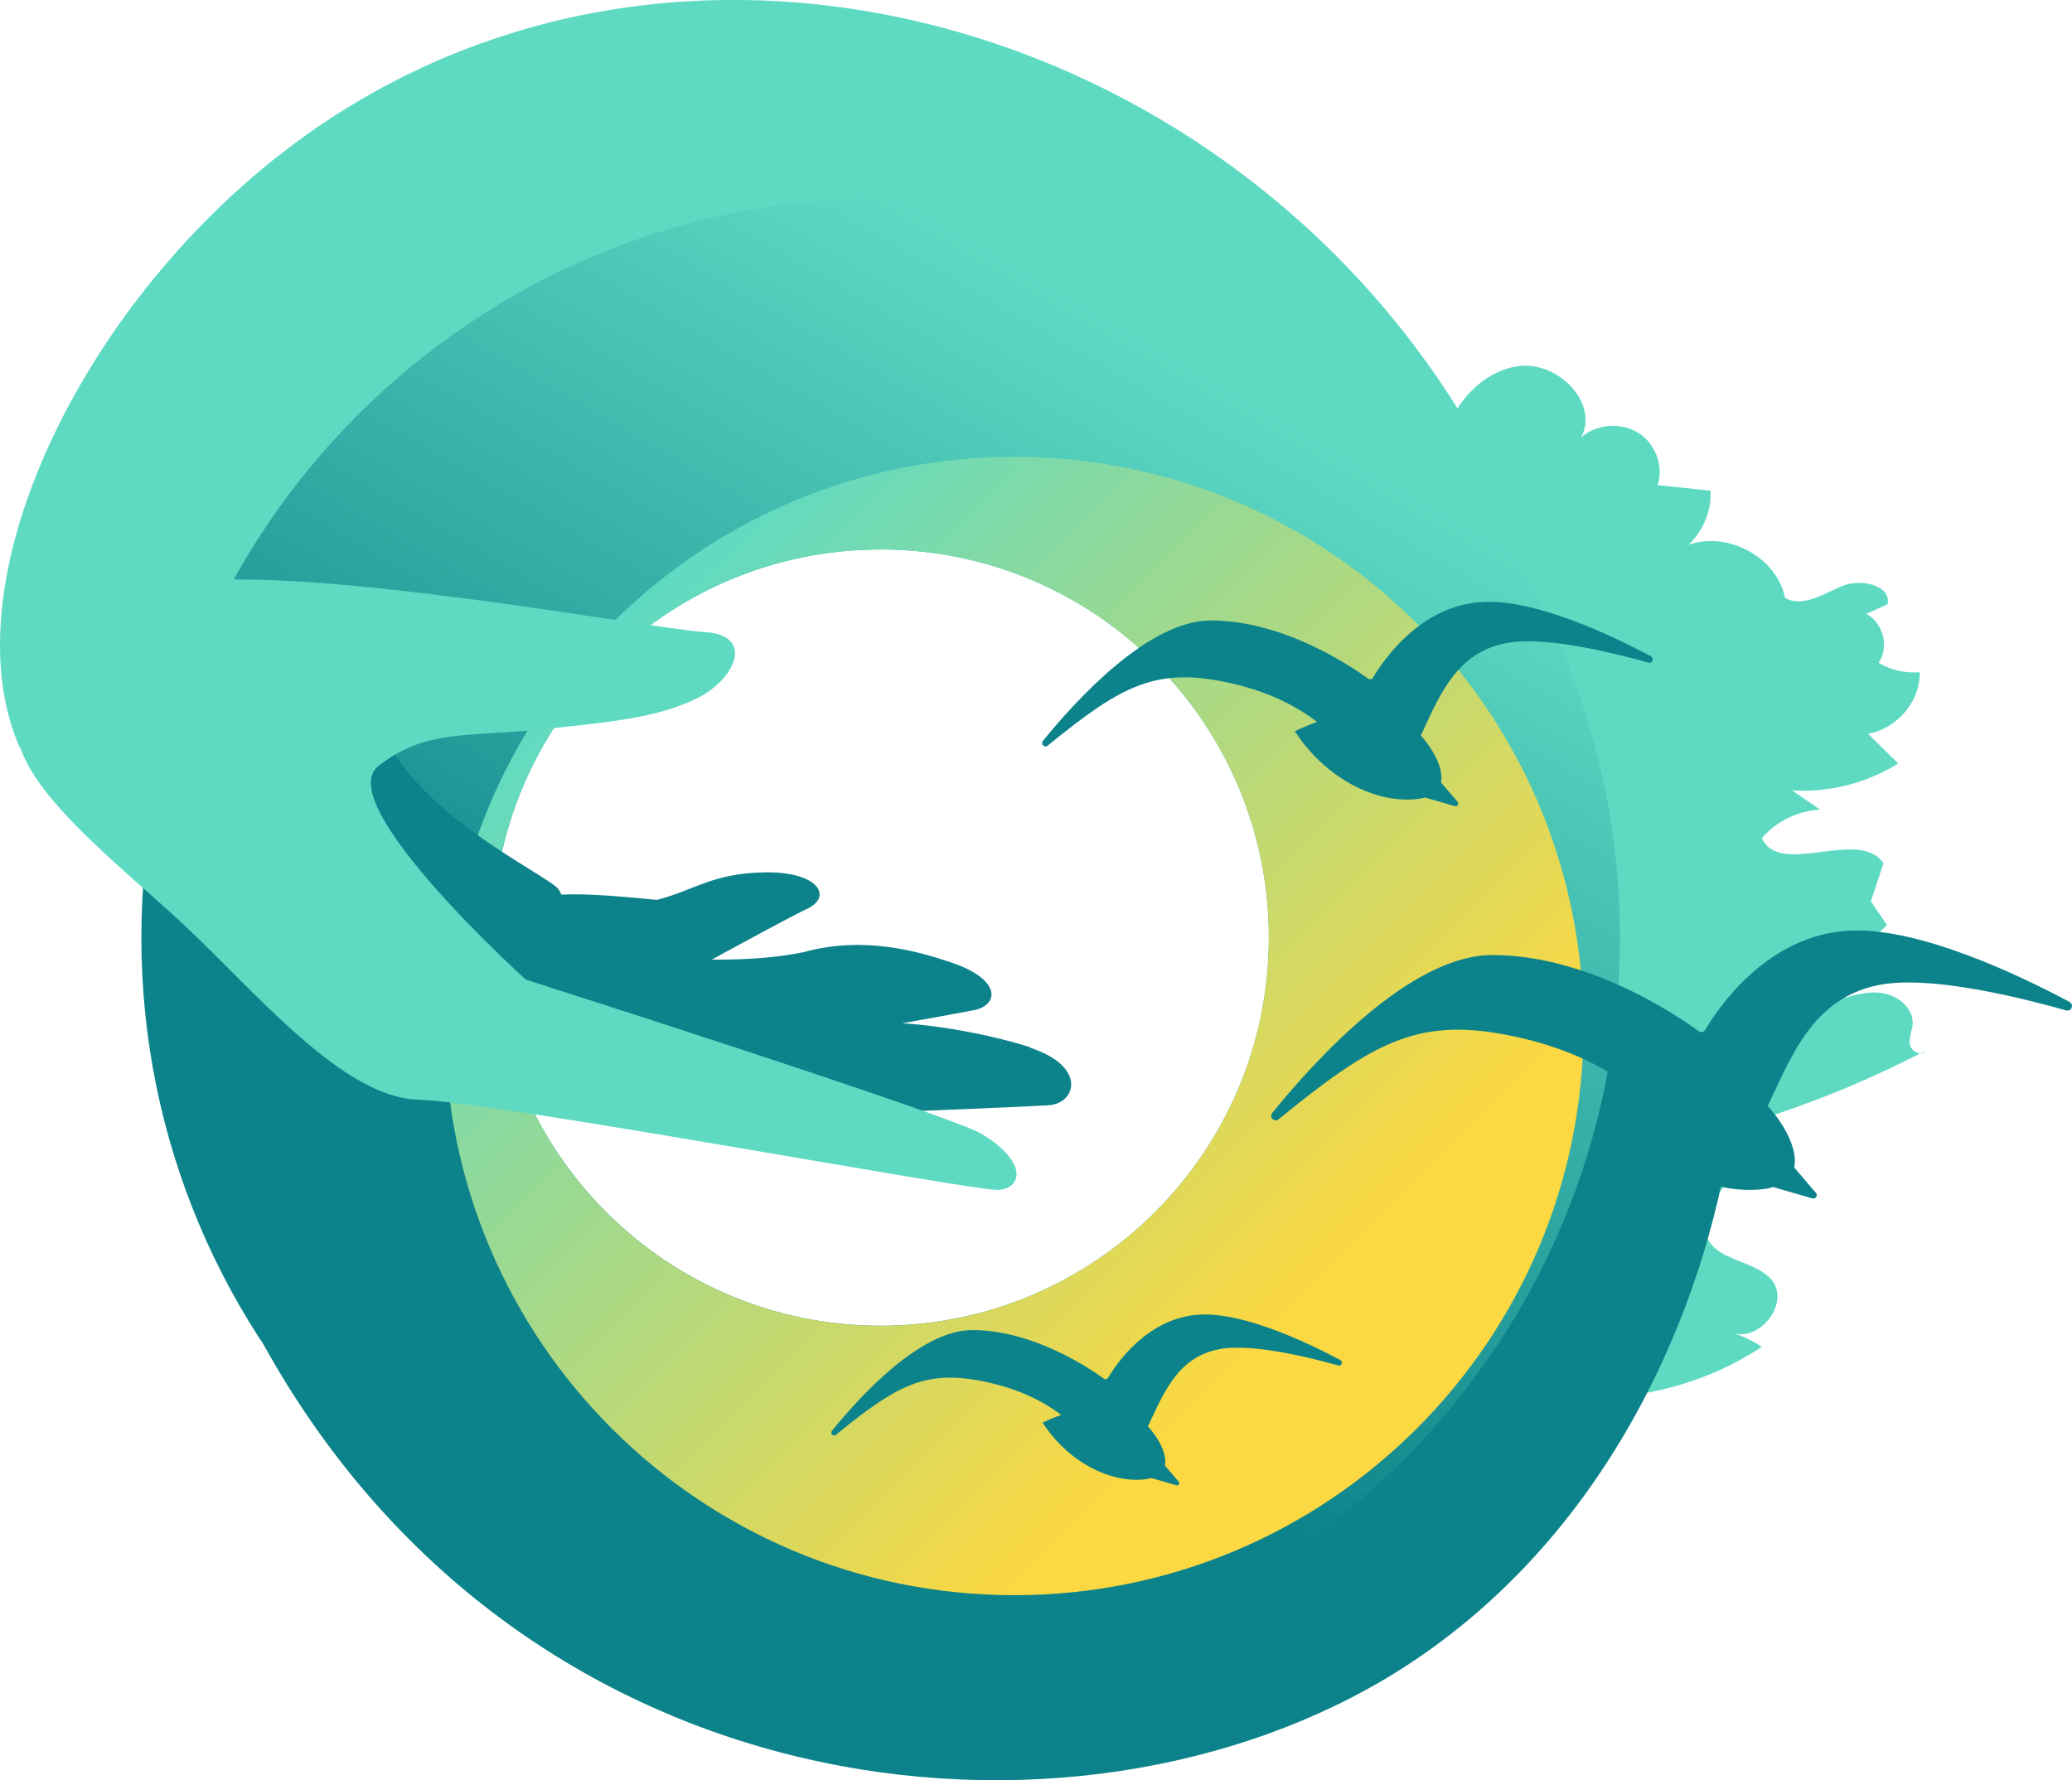
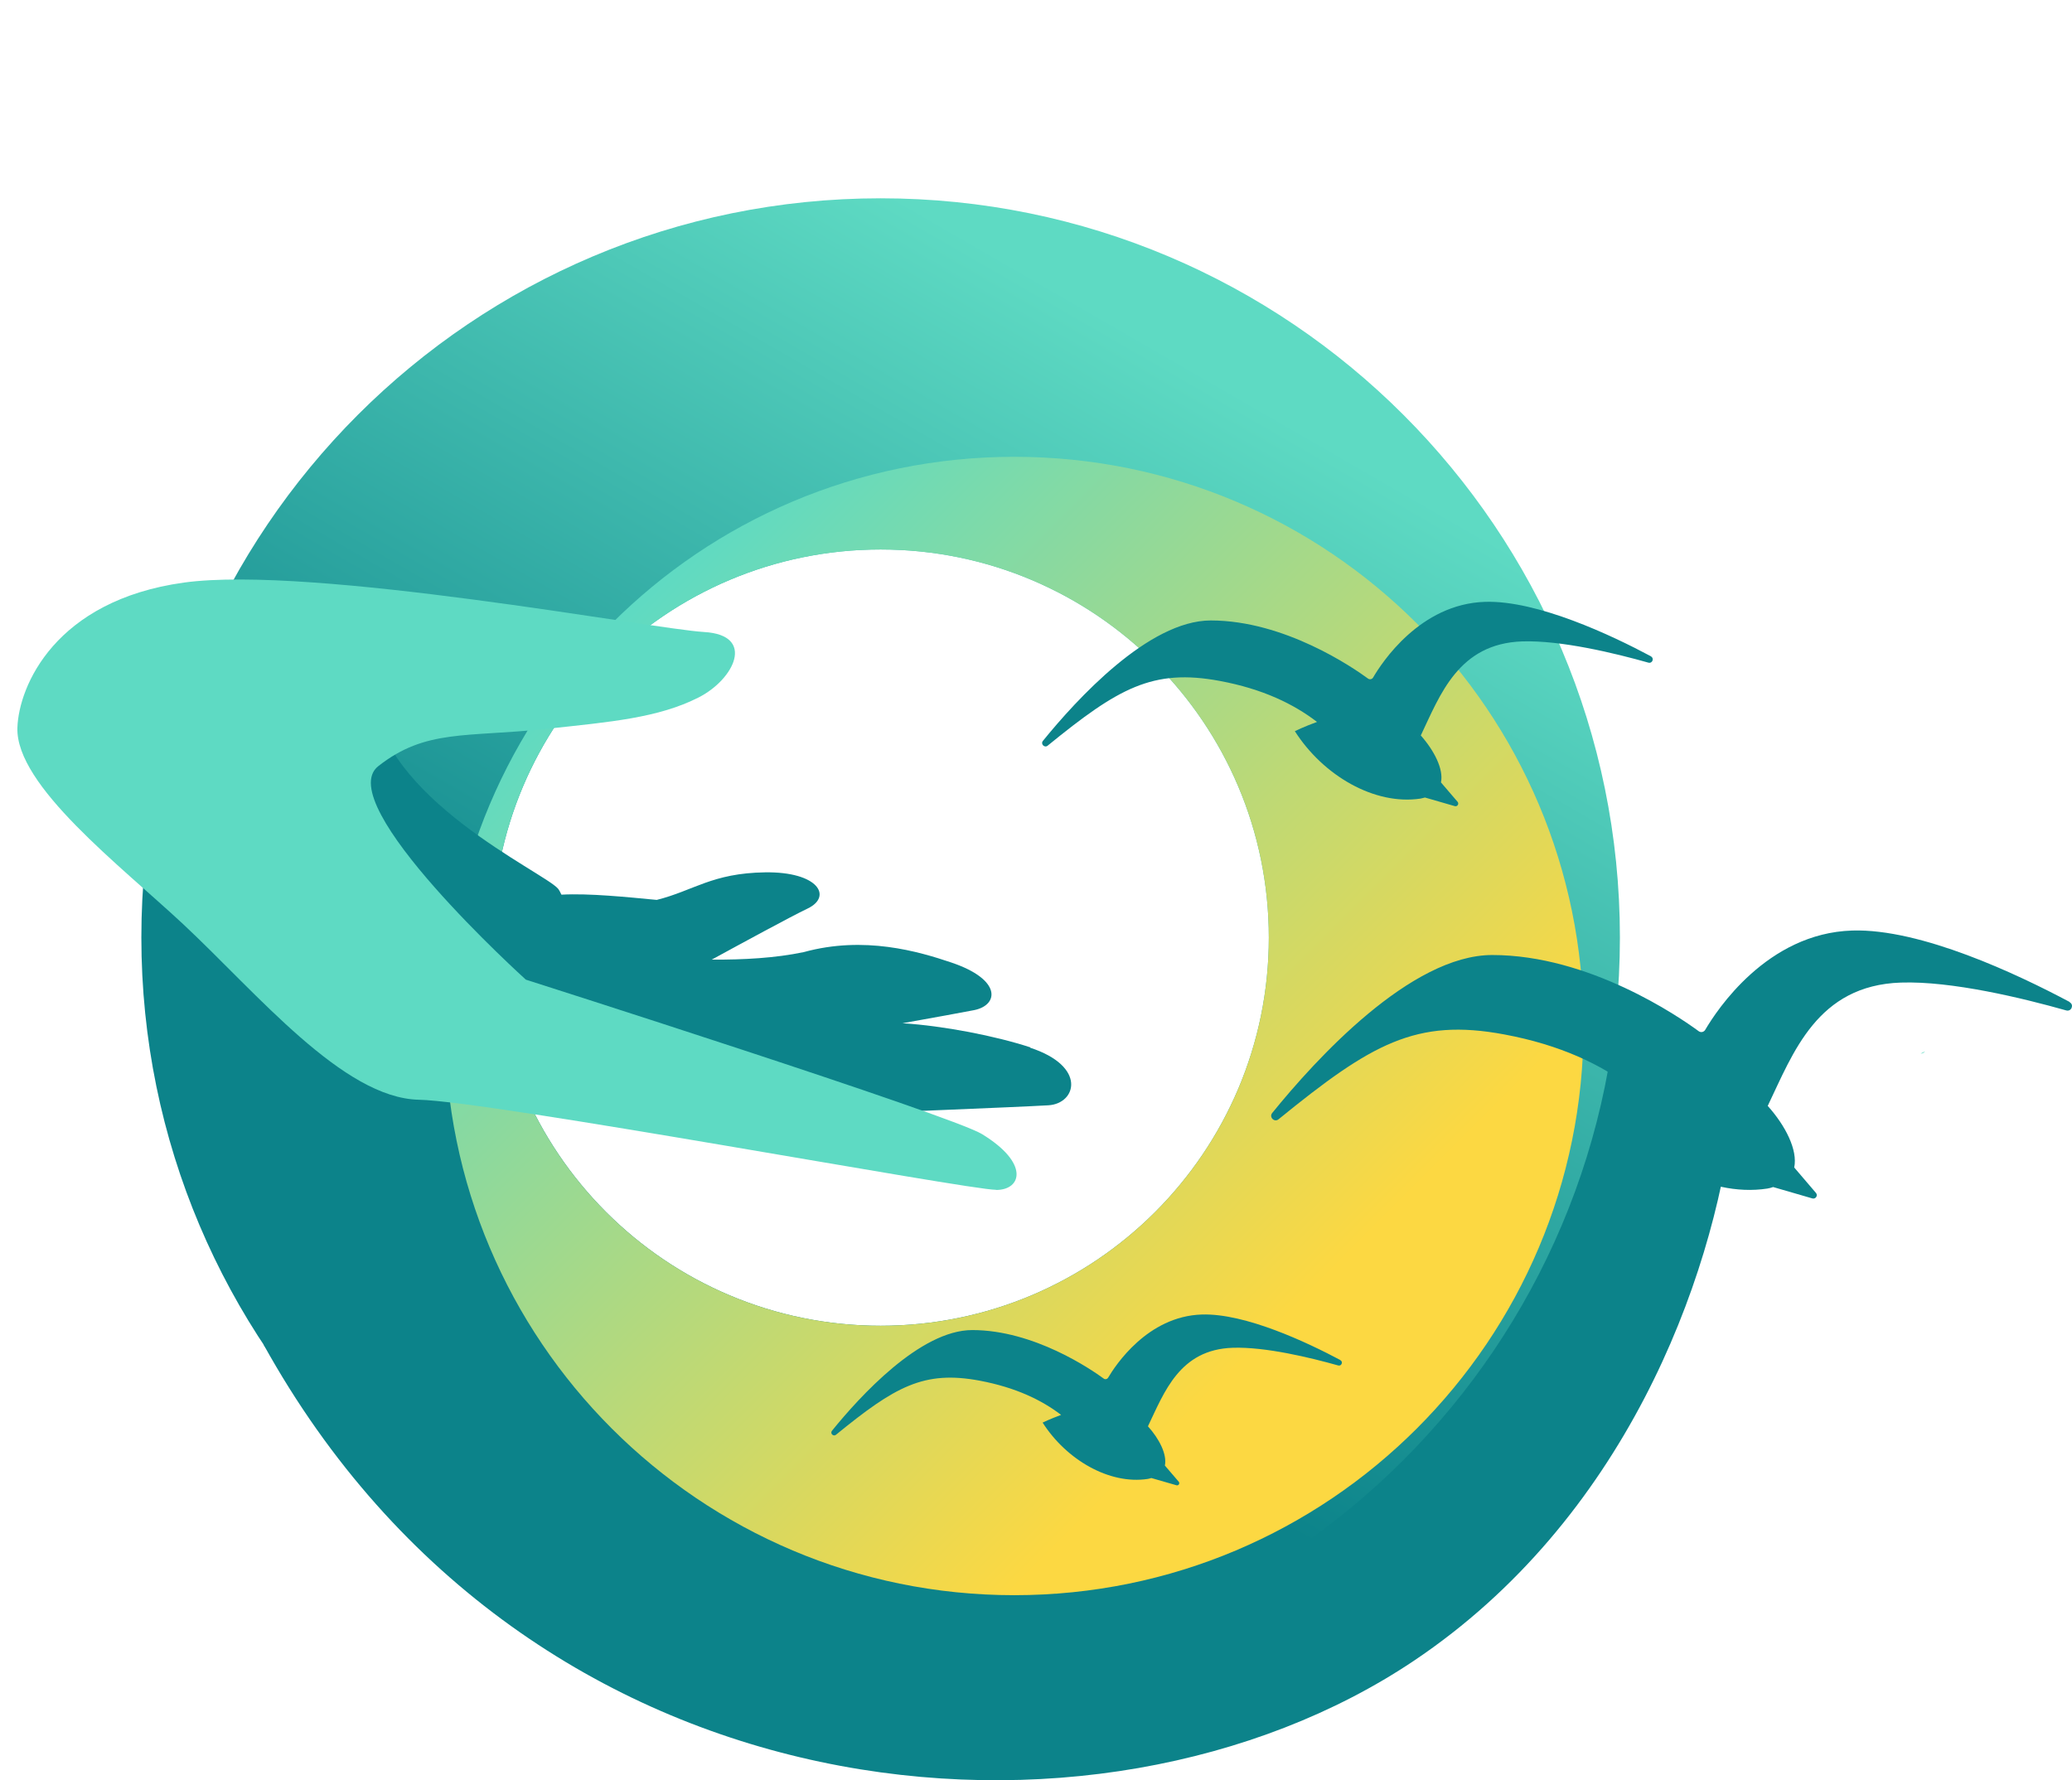
<svg xmlns="http://www.w3.org/2000/svg" id="Layer_2" viewBox="0 0 134.56 115.63">
  <defs>
    <style>.cls-1{fill:url(#linear-gradient-2);}.cls-2{fill:url(#linear-gradient);}.cls-3{fill:#5edac3;}.cls-4{fill:#0c838a;}</style>
    <linearGradient id="linear-gradient" x1="33.18" y1="102.48" x2="81.2" y2="19.3" gradientUnits="userSpaceOnUse">
      <stop offset=".29" stop-color="#0c838a" />
      <stop offset=".94" stop-color="#5edac3" />
    </linearGradient>
    <linearGradient id="linear-gradient-2" x1="92.01" y1="92.79" x2="39.73" y2="40.5" gradientUnits="userSpaceOnUse">
      <stop offset=".15" stop-color="#fcd842" />
      <stop offset="1" stop-color="#5edac3" />
    </linearGradient>
  </defs>
  <g id="FINAL">
-     <path class="cls-3" d="m124.03,67.82c-.07-.44.16-.88.18-1.32.06-1.01-.95-1.85-1.99-2-1.04-.15-2.07.19-3.06.53.12-.86.06-1.73-.17-2.57,1.32-.57,2.53-1.38,3.56-2.37-.35-.51-.7-1.03-1.05-1.54.27-.83.55-1.66.82-2.49-1.63-2.32-6.73.95-7.9-1.62.93-1.09,2.34-1.78,3.79-1.85-.61-.42-1.22-.84-1.83-1.25,2.41.15,4.86-.48,6.89-1.75-.65-.64-1.3-1.28-1.95-1.93,1.9-.34,3.4-2.13,3.35-4-.93.08-1.88-.14-2.67-.61.7-1.02.31-2.58-.79-3.18.46-.21.91-.41,1.37-.62.26-1.25-1.75-1.69-2.96-1.18s-2.57,1.41-3.7.76c-.5-2.6-3.69-4.35-6.25-3.45.95-.91,1.48-2.22,1.42-3.51-1.15-.12-2.29-.24-3.44-.36.41-1.23-.14-2.7-1.26-3.4s-2.73-.57-3.71.3c1.17-2.18-1.43-4.91-3.96-4.64-1.72.19-3.12,1.31-4.07,2.75C78.01-.06,41.31-9.27,16.98,11.01,4.37,21.52-3.15,38.42,1.28,48.56c0,0,9.08.63,15.21-1.69,6.13-2.32,3.8-2.54,8.45-13.52,4.17-9.86,29.06-11.93,63.87,2.14-.57,3.16-.93,6.36-.21,9.47.49,2.1,1.45,4.08,1.84,6.19.36,1.92.24,3.91.67,5.81.52,2.31,1.82,4.37,2.68,6.58.86,2.21,1.23,4.82-.04,6.84-.57.9-1.44,1.64-1.77,2.65-.46,1.44.33,2.96,1.1,4.27l6.84,11.73c.32.56.68,1.14,1.25,1.45.45.24.98.28,1.49.3,4.15.14,8.33-1.03,11.76-3.3-.64-.42-1.34-.75-2.08-.97,1.85.83,4-1.89,2.69-3.4-1.1-1.27-3.48-1.19-4.16-2.71-1.14-2.57,4.27-5.21,2.48-7.4,3.93-1.18,7.74-2.72,11.37-4.59-.3.01-.65-.27-.7-.6Z" />
    <path class="cls-3" d="m125.01,68.29c-.09.05-.19.09-.28.14.11,0,.21-.04.28-.14Z" />
    <path class="cls-4" d="m112.52,72.62c-1.32,10.69-7.07,26.11-20.7,35.25-20.51,13.75-57.47,10.59-74.71-20.55,47.32.63,67.1,11.5,71.75.51,4.65-10.99,4.25-21.47,10.37-23.79s13.29,8.58,13.29,8.58Z" />
    <path class="cls-2" d="m57.19,12.88c-26.52,0-48.01,21.5-48.01,48.01s21.5,48.01,48.01,48.01,48.01-21.5,48.01-48.01S83.71,12.88,57.19,12.88Zm0,73.23c-13.93,0-25.21-11.29-25.21-25.21s11.29-25.21,25.21-25.21,25.21,11.29,25.21,25.21-11.29,25.21-25.21,25.21Z" />
    <path class="cls-1" d="m65.87,29.67c-20.42,0-36.97,16.55-36.97,36.97s16.55,36.97,36.97,36.97,36.97-16.55,36.97-36.97-16.55-36.97-36.97-36.97Zm-8.68,56.44c-13.93,0-25.21-11.29-25.21-25.21s11.29-25.21,25.21-25.21,25.21,11.29,25.21,25.21-11.29,25.21-25.21,25.21Z" />
    <path class="cls-4" d="m66.92,68.03c-2.29-.75-5.64-1.4-8.31-1.57,2.02-.36,3.93-.71,4.65-.85,1.6-.32,1.82-1.98-1.47-3.09-2.13-.72-5.66-1.76-9.59-.68-1.85.39-3.92.5-5.98.49,1.89-1.03,5.1-2.78,6.23-3.32,1.63-.78.69-2.4-2.76-2.35s-4.64,1.19-7.04,1.79c-1.9-.18-4.39-.44-6.19-.34-.07-.15-.14-.29-.22-.39-.93-1.09-11.54-5.86-12.02-12.64-.65-9.15-19.64-.92-19.64-.92l21.2,17.51-.18,2.65.69-.04c-.32,1.06-.24,2.01.33,3.19.7-.1,1.51-.15,2.37-.18.57.62,1.34,1.06,2.28,1.19,5.32.72,11.77,2.47,11.77,2.47l12.89,1.36s10.15-.4,12.16-.52c1.81-.11,2.51-2.53-1.19-3.74Z" />
    <path class="cls-3" d="m64.68,77.28c-1.84,0-32.79-5.75-37.48-5.85-4.92-.11-10.48-6.89-15.3-11.4-4.07-3.8-10.89-9-10.77-12.76.09-2.71,2.45-8.27,10.81-9.43,8.36-1.15,30.42,3.01,33.79,3.21,3.37.2,1.95,3.08-.36,4.25-2.62,1.33-5.71,1.59-9.88,2.04-5.23.56-7.84,0-10.92,2.42-3.09,2.43,9.58,13.87,9.58,13.87,0,0,27.61,8.8,29.62,10.03,3.1,1.89,2.58,3.63.92,3.63Z" />
    <path class="cls-4" d="m134.41,65.08c-3.36-1.79-9.67-4.78-14.12-4.64-5.54.17-8.81,5.19-9.55,6.45-.09.15-.28.19-.42.09-1.28-.94-7.11-4.95-13.41-4.95-5.29,0-11.46,6.77-14.29,10.26-.22.27.14.63.41.41,6.01-4.89,8.92-6.59,14.67-5.51,3.64.68,6.3,1.96,8.28,3.48-1.13.41-1.91.79-1.91.79,2.4,3.76,6.77,6.34,10.7,5.74.14-.02.26-.06.38-.1l2.55.74c.21.06.38-.19.23-.36l-1.41-1.65c.24-1.13-.57-2.72-1.72-4,1.66-3.47,3.22-7.83,8.65-8.01,3.3-.11,7.91,1.01,10.74,1.81.33.09.52-.37.22-.53Z" />
    <path class="cls-4" d="m107.22,42.63c-2.56-1.37-7.37-3.64-10.77-3.54-4.23.13-6.72,3.96-7.28,4.92-.07.11-.21.14-.32.07-.98-.72-5.43-3.78-10.22-3.78-4.04,0-8.74,5.16-10.9,7.82-.17.21.11.48.31.31,4.58-3.73,6.81-5.02,11.19-4.2,2.78.52,4.79,1.5,6.3,2.66-.85.31-1.44.6-1.44.6,1.83,2.87,5.16,4.83,8.16,4.38.11-.02.2-.05.29-.07l1.94.56c.16.05.29-.15.18-.28l-1.08-1.26c.18-.86-.44-2.07-1.31-3.05,1.26-2.65,2.45-5.97,6.59-6.11,2.52-.08,6.03.77,8.19,1.38.26.07.4-.28.16-.41Z" />
    <path class="cls-4" d="m87.05,88.34c-2.14-1.14-6.17-3.05-9-2.96-3.53.11-5.62,3.31-6.09,4.11-.06.09-.18.12-.27.06-.82-.6-4.54-3.16-8.55-3.16-3.38,0-7.31,4.32-9.11,6.54-.14.17.09.4.26.26,3.83-3.12,5.69-4.2,9.35-3.51,2.32.44,4,1.25,5.27,2.22-.71.26-1.2.5-1.2.5,1.53,2.4,4.32,4.04,6.82,3.66.09-.01.16-.04.24-.06l1.63.47c.14.04.24-.12.15-.23l-.9-1.05c.15-.72-.36-1.73-1.1-2.55,1.06-2.21,2.05-4.99,5.51-5.1,2.11-.07,5.04.64,6.85,1.15.21.06.33-.24.14-.34Z" />
  </g>
</svg>